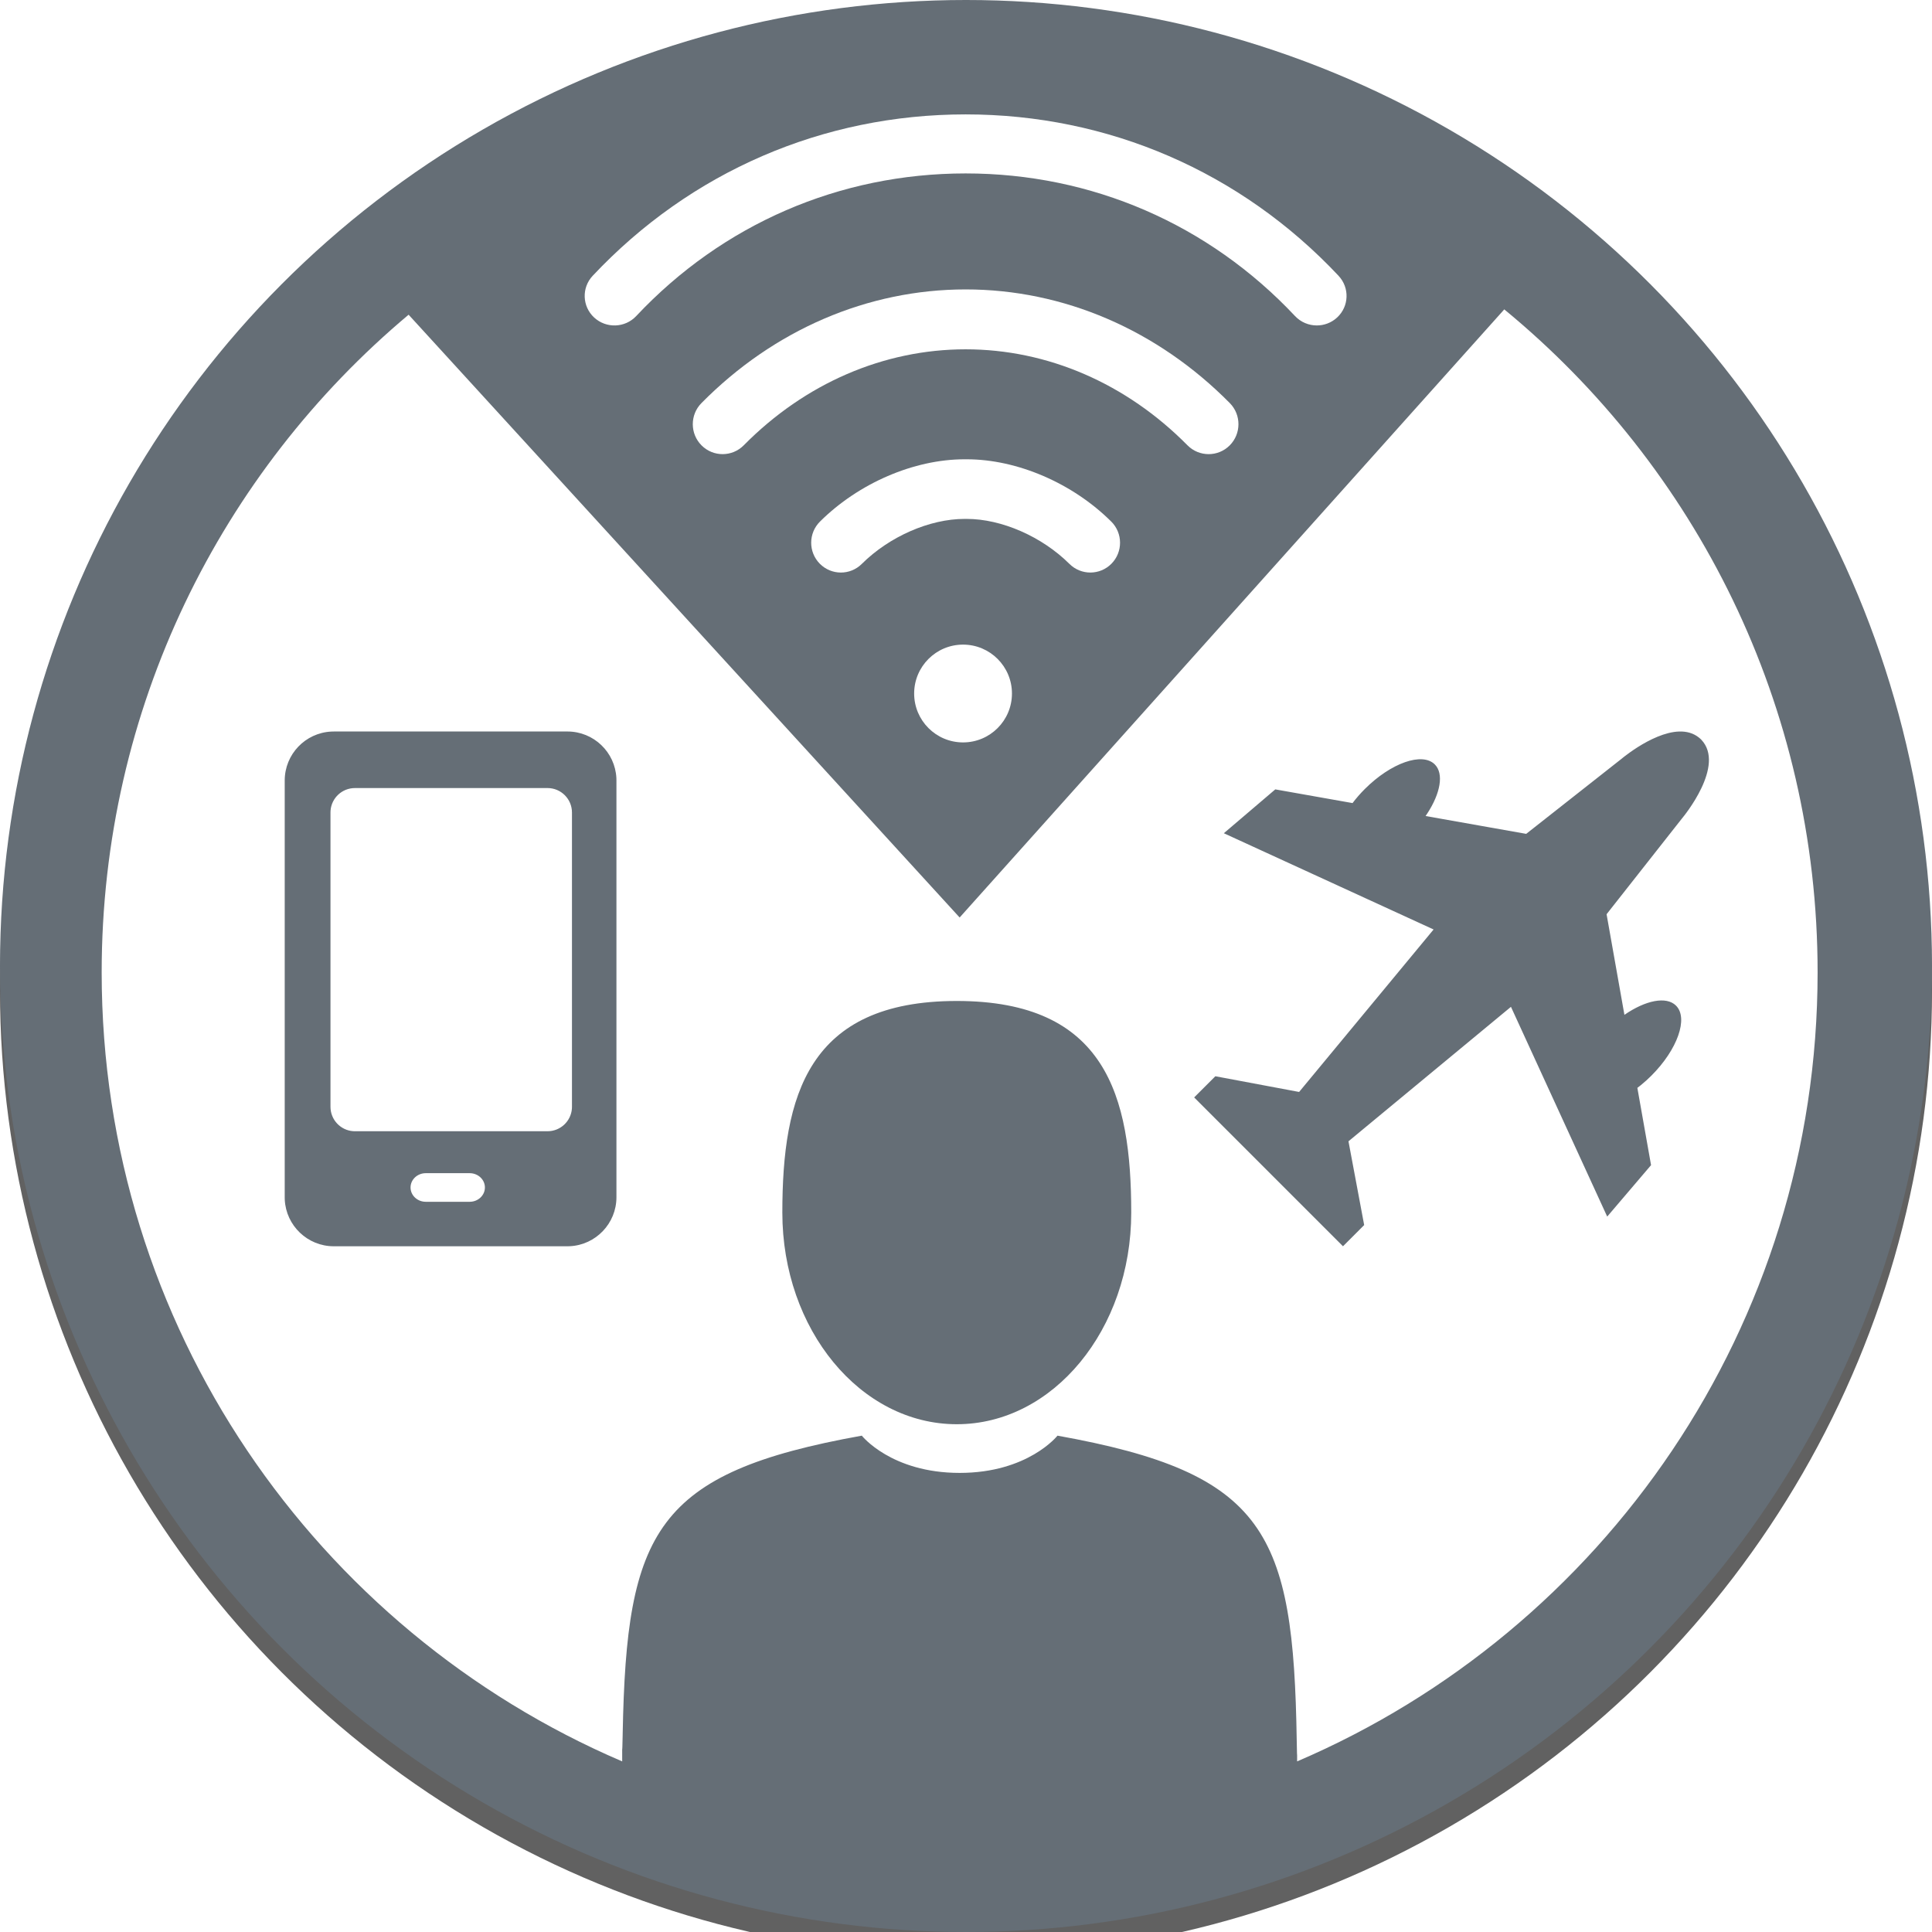
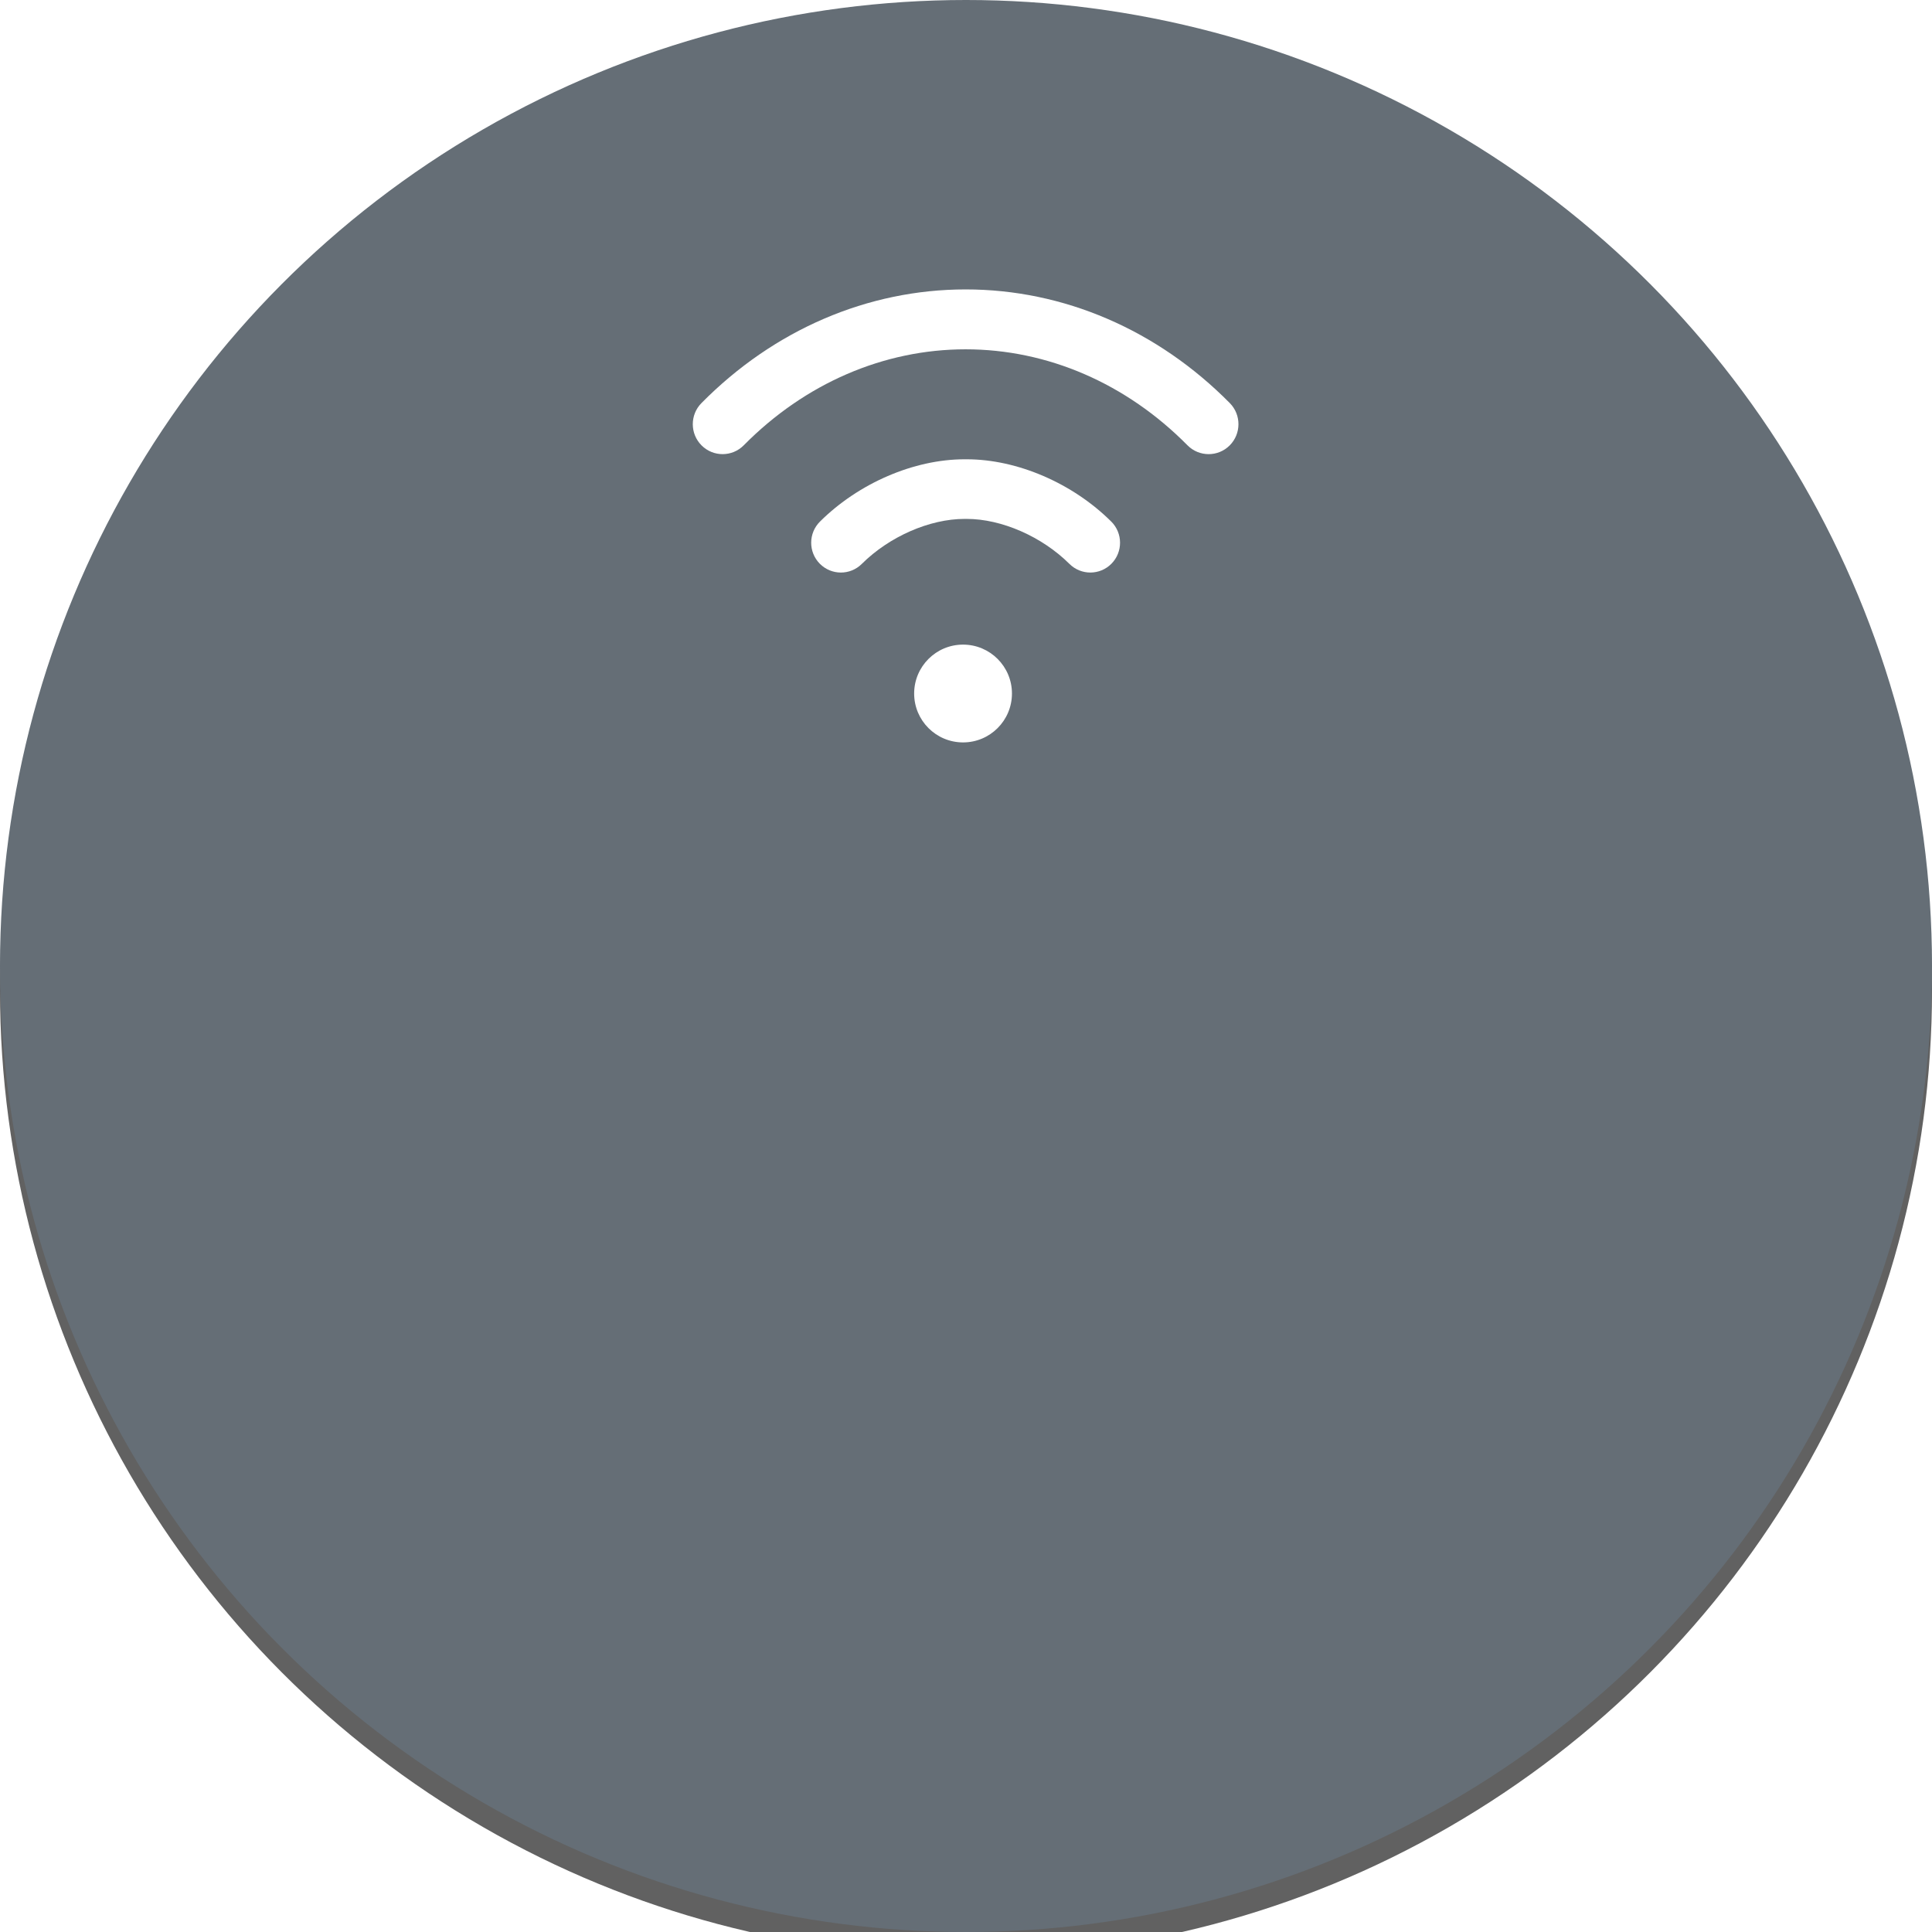
<svg xmlns="http://www.w3.org/2000/svg" xmlns:xlink="http://www.w3.org/1999/xlink" height="158" viewBox="0 0 158 158" width="158">
  <defs>
    <filter id="a" height="146.8%" width="146.8%" x="-23.4%" y="-22.2%">
      <feOffset dy="2" in="SourceAlpha" result="shadowOffsetOuter1" />
      <feGaussianBlur in="shadowOffsetOuter1" result="shadowBlurOuter1" stdDeviation="12" />
      <feColorMatrix in="shadowBlurOuter1" values="0 0 0 0 0 0 0 0 0 0 0 0 0 0 0 0 0 0 0.771 0" />
    </filter>
    <circle id="b" cx="79" cy="79" r="79" />
  </defs>
  <g fill="none" fill-rule="evenodd">
    <g fill-rule="nonzero" opacity=".62">
      <use fill="#000" filter="url(#a)" xlink:href="#b" />
      <use fill="#061522" xlink:href="#b" />
    </g>
    <g fill="#fff">
-       <path d="m123.02 25.302c15.647 12.869 25.625 32.378 25.625 54.218 0 28.952-17.536 53.808-42.566 64.528v-.561c-.005.097-.014-.091-.032-1.178-.27-16.993-2.5-21.835-19.565-24.9 0 0-2.402 3.046-8.001 3.046s-8.002-3.046-8.002-3.046c-16.878 3.031-19.244 7.802-19.555 24.348l-.003.176c-.019.947-.03 1.172-.039 1.124l.001.29v.701c-25.032-10.718-42.568-35.576-42.568-64.528 0-21.596 9.756-40.912 25.101-53.783l45.064 49.297zm-44.773 56.558c-12.17 0-14.267 7.748-14.267 17.307 0 9.558 6.387 17.307 14.267 17.307 7.878 0 14.266-7.749 14.266-17.307 0-9.559-2.097-17.307-14.266-17.307zm60.707-21.53c-1.875-1.524-5.162.803-6.08 1.514l-.118.092c-.083.066-.127.104-.127.104l-7.816 6.153-8.228-1.459.133-.198c1.08-1.652 1.381-3.26.62-4.022-1.025-1.025-3.587-.124-5.723 2.012-.374.374-.709.76-1.003 1.15l-6.318-1.12-4.208 3.586 17.154 7.871-10.997 13.287-6.85-1.284-1.734 1.732 12.172 12.172 1.732-1.734-1.284-6.85 13.288-10.997 7.871 17.154 3.586-4.208-1.12-6.318.292-.228c.29-.236.578-.494.858-.775 2.136-2.136 3.037-4.698 2.012-5.723-.792-.792-2.5-.434-4.22.753l-1.459-8.228 6.153-7.816c.147-.174 3.6-4.348 1.591-6.46l-.042-.042zm-92.55-.507h-19.11l-.2.005c-2.122.104-3.81 1.855-3.81 4.006v34.076l.004.2c.105 2.12 1.862 3.811 4.006 3.811h19.108l.2-.005c2.12-.104 3.811-1.861 3.811-4.006v-34.077l-.004-.2c-.105-2.122-1.855-3.811-4.007-3.811zm-7.994 36.12c.688 0 1.246.524 1.246 1.17s-.558 1.17-1.246 1.17h-3.59c-.687 0-1.245-.524-1.245-1.17s.558-1.17 1.246-1.17zm6.366-31.496c1.105 0 2 .896 2 2v24.066l-.005.15c-.077 1.034-.94 1.85-1.995 1.85h-15.75l-.149-.005c-1.035-.077-1.85-.94-1.85-1.995v-24.066l.005-.149c.076-1.035.94-1.85 1.994-1.85z" />
      <g fill-rule="nonzero" transform="translate(47.816 9.355)">
        <circle cx="30.943" cy="47.361" r="3.999" />
-         <path d="m61.653 13.2c-8-8.512-18.83-13.2-30.5-13.2s-22.5 4.688-30.5 13.2c-.916.976-.862 2.503.121 3.412.984.91 2.524.856 3.44-.12 7.068-7.521 16.636-11.664 26.94-11.664 10.303 0 19.87 4.143 26.938 11.664.48.51 1.129.768 1.78.768.595 0 1.19-.214 1.66-.648.983-.909 1.037-2.436.12-3.411z" />
        <path d="m52.758 23.61c-5.924-5.995-13.597-9.297-21.605-9.296-8.01 0-15.683 3.301-21.605 9.297-.948.96-.942 2.51.014 3.463s2.5.947 3.448-.013c5-5.061 11.443-7.849 18.143-7.849 6.698 0 13.142 2.788 18.143 7.85.477.482 1.104.723 1.73.723.622 0 1.243-.237 1.719-.71.955-.954.961-2.505.013-3.465zm-9.695 9.69c-3.16-3.142-7.689-5.094-11.82-5.094h-.179c-4.132 0-8.662 1.952-11.821 5.093-.953.947-.96 2.49-.016 3.447.475.48 1.1.722 1.725.722.618 0 1.236-.235 1.71-.706 2.249-2.237 5.547-3.681 8.402-3.681h.178c2.855 0 6.153 1.445 8.402 3.68.953.948 2.491.941 3.435-.015s.937-2.5-.016-3.447z" />
      </g>
    </g>
  </g>
</svg>